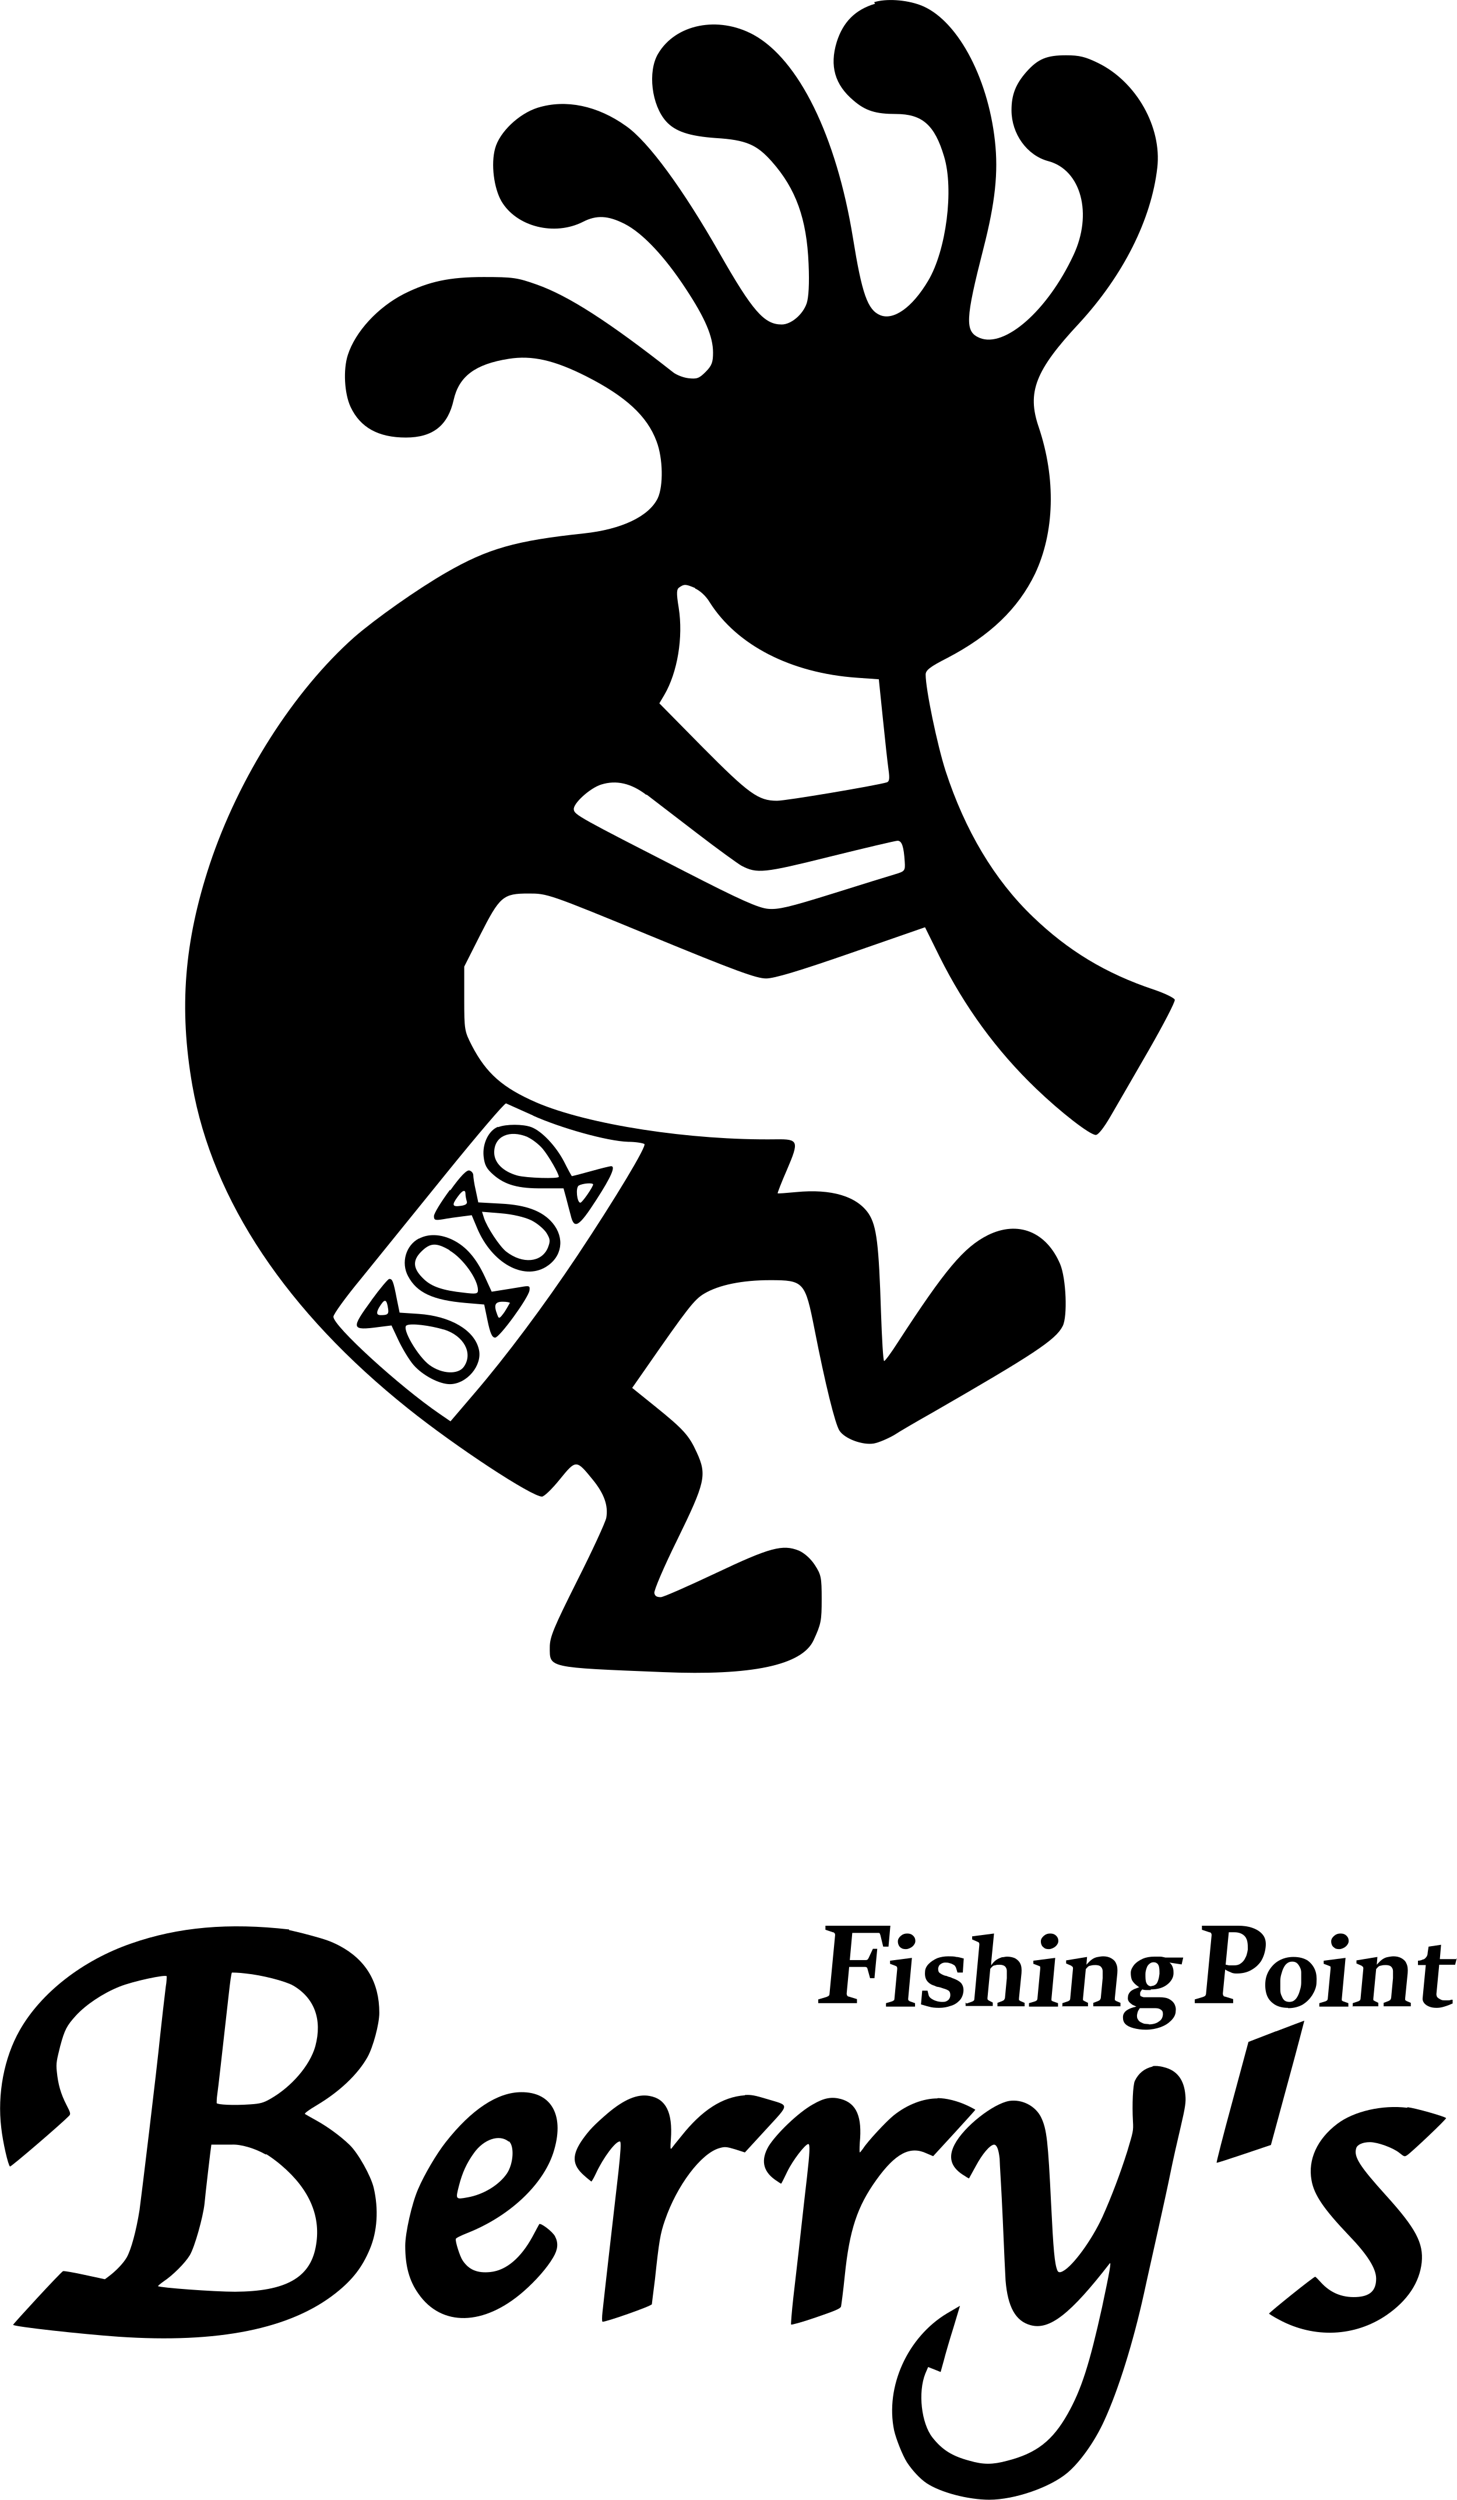
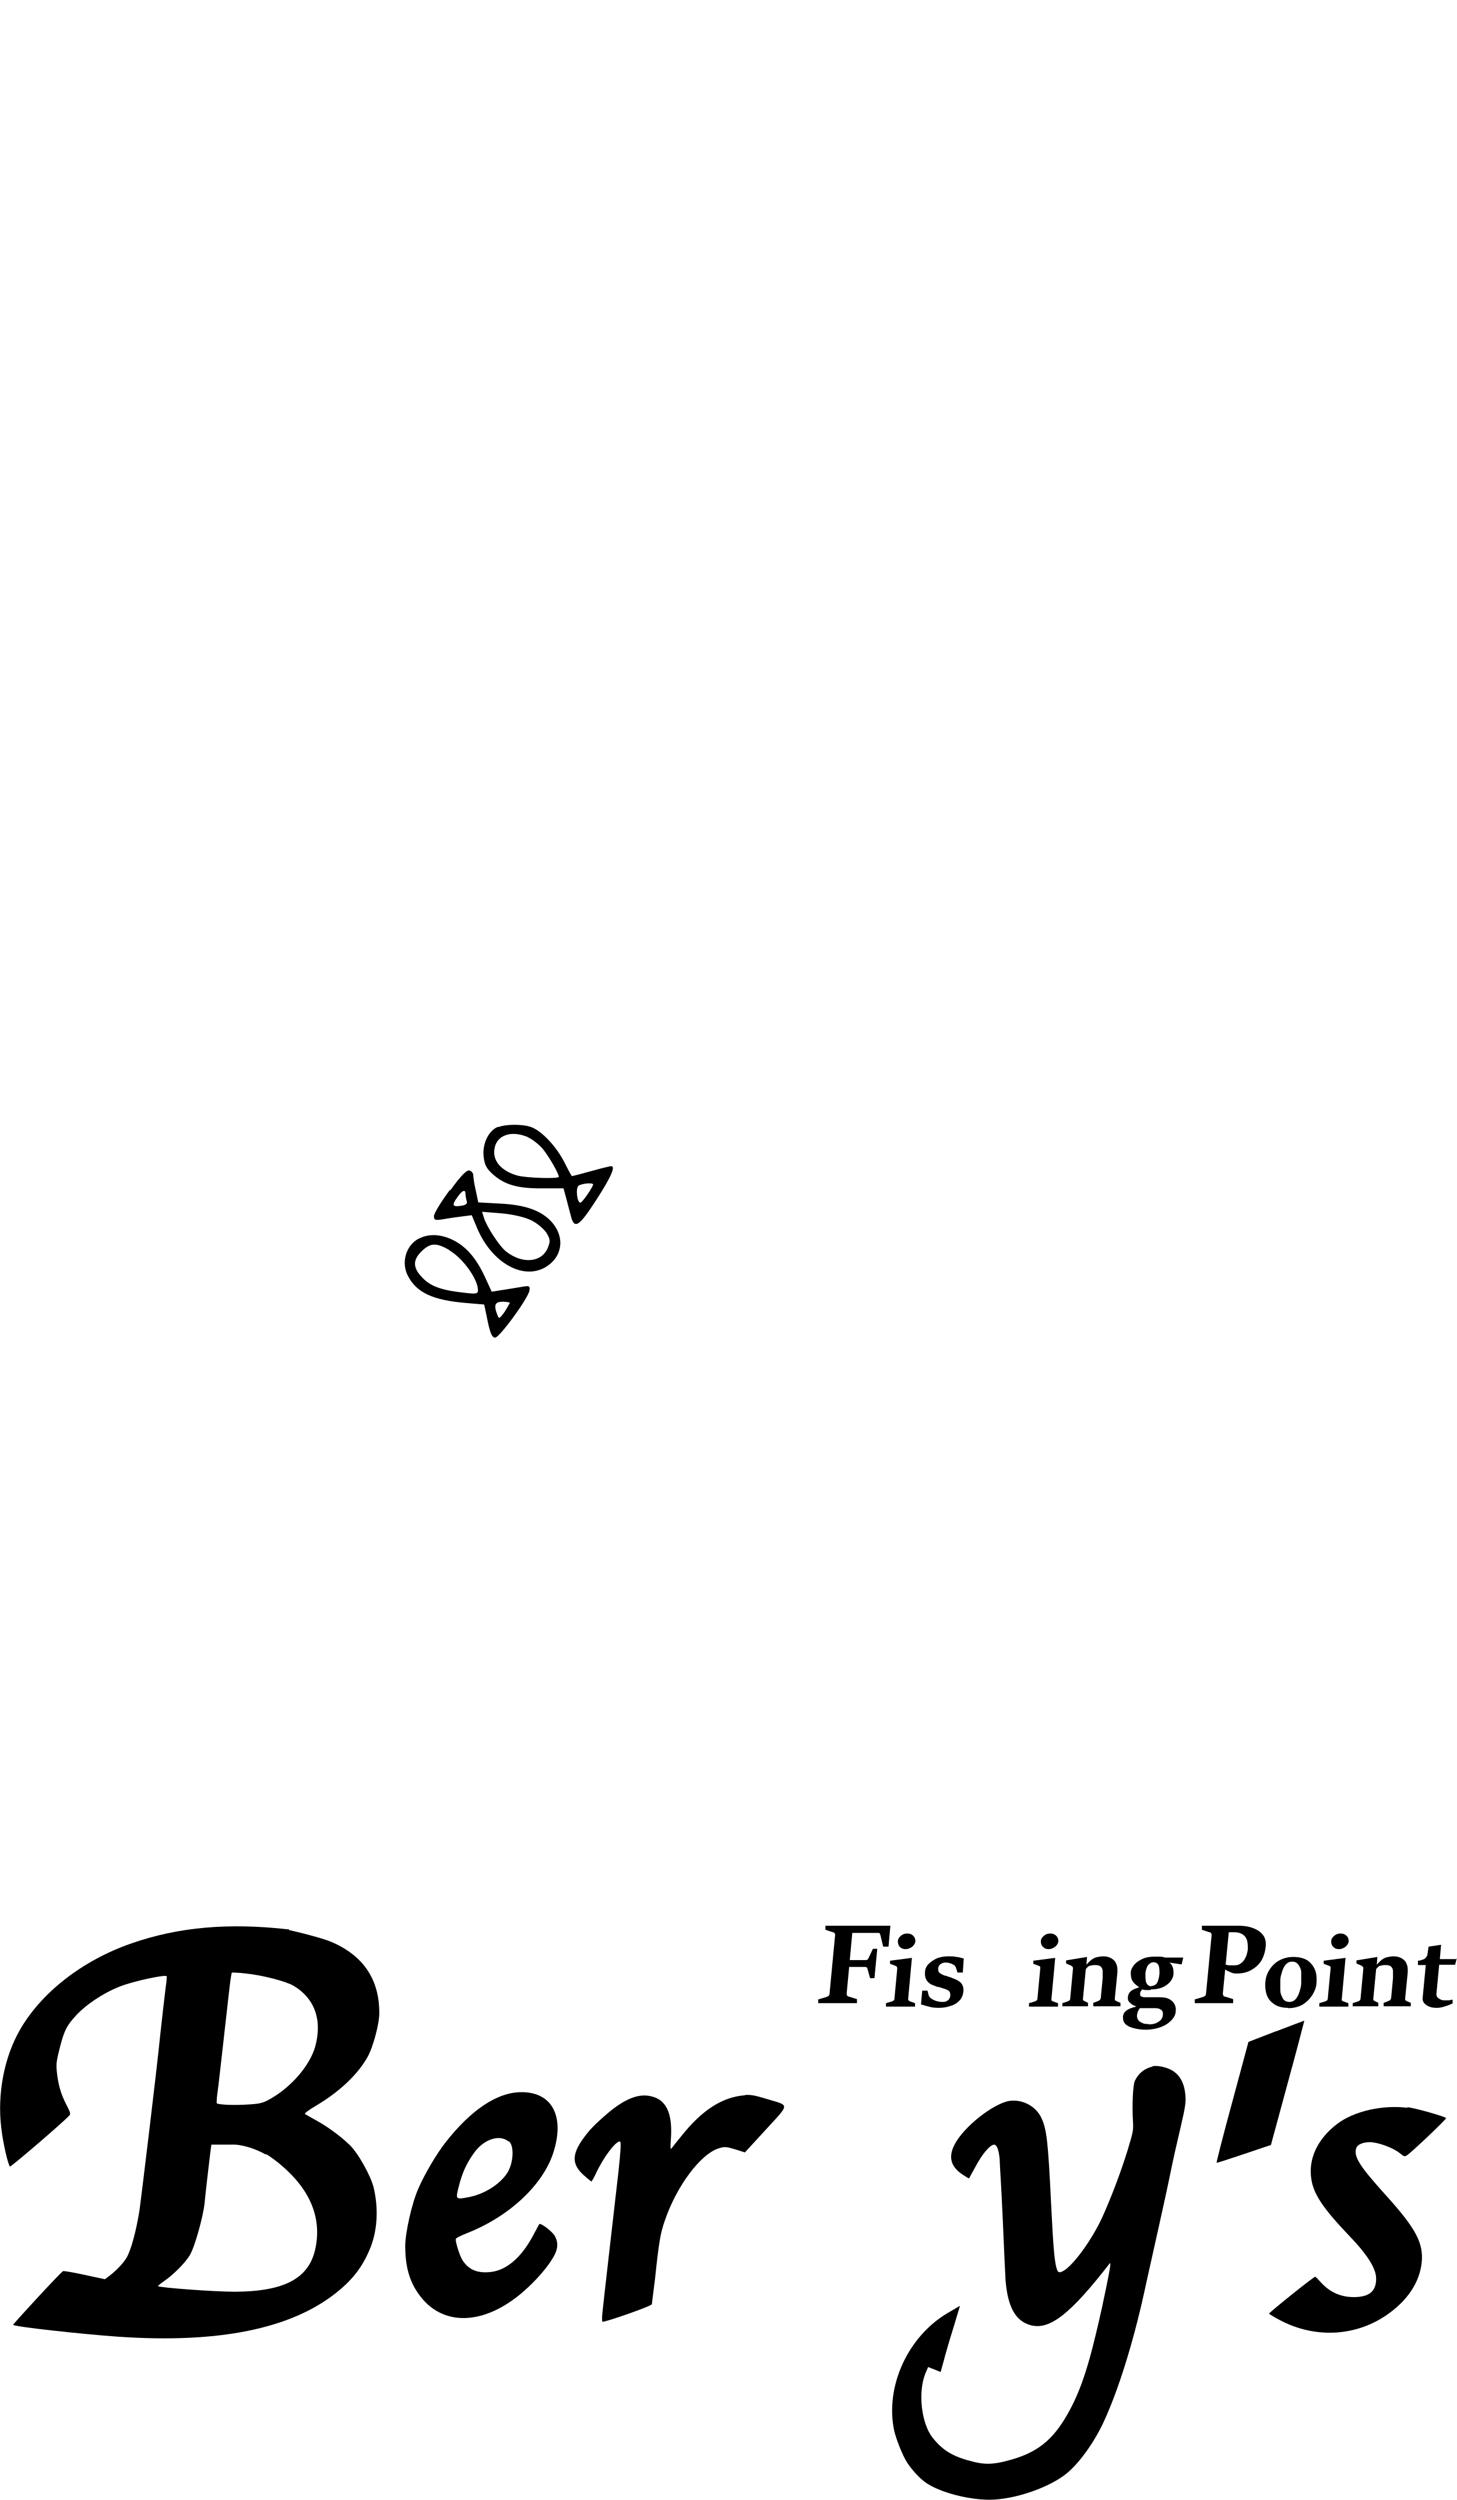
<svg xmlns="http://www.w3.org/2000/svg" id="_レイヤー_2" viewBox="0 0 46.67 80.04">
  <g id="_レイヤー_2-2">
    <g id="_レイヤー_2-2">
      <g>
        <g>
          <path d="M40.87,65.04l-.88,.34-.52,1.93c-.29,1.06-.51,1.93-.5,1.94s.4-.12,.88-.28l.86-.29,.54-1.99c.3-1.09,.53-1.99,.53-1.99,0,0-.41,.15-.9,.34h0Z" />
          <path d="M45.08,67.49c-.8-.1-1.71,.11-2.24,.51-.65,.49-.95,1.15-.83,1.81,.08,.47,.4,.93,1.19,1.76,.59,.61,.88,1.06,.88,1.39,0,.39-.2,.57-.64,.59-.46,.02-.83-.14-1.13-.47-.08-.09-.16-.17-.18-.18-.03-.02-1.46,1.13-1.48,1.18,0,.01,.14,.1,.33,.2,1.12,.6,2.42,.54,3.43-.15,.67-.46,1.06-1.04,1.13-1.69,.06-.62-.19-1.09-1.14-2.14-.85-.94-1.04-1.24-.96-1.51,.03-.12,.21-.2,.44-.2,.25,0,.74,.18,.94,.34,.16,.13,.17,.13,.25,.08,.14-.09,1.27-1.16,1.25-1.19-.03-.05-.98-.32-1.24-.35h0v.02Z" />
          <path d="M36.92,66.17c-.26,.06-.45,.21-.57,.46-.06,.13-.09,.75-.06,1.29,.02,.32,0,.35-.18,.96-.23,.73-.52,1.49-.8,2.11-.34,.74-.94,1.56-1.26,1.73-.09,.05-.15,.05-.18-.02-.09-.21-.13-.68-.2-2.11-.1-2.05-.14-2.41-.32-2.79-.18-.37-.61-.59-1.02-.53-.52,.09-1.45,.82-1.75,1.39-.21,.4-.13,.71,.24,.96,.12,.08,.22,.14,.22,.13,0,0,.1-.18,.22-.4,.21-.39,.45-.67,.58-.68,.09,0,.15,.16,.18,.45,0,.13,.06,1,.1,1.94,.04,.94,.08,1.82,.09,1.96,.07,.85,.32,1.3,.8,1.43,.61,.17,1.28-.36,2.53-1.97,.07-.1,0,.27-.24,1.4-.4,1.81-.66,2.63-1.1,3.41-.48,.85-.99,1.26-1.93,1.5-.48,.13-.77,.13-1.22,0-.56-.15-.87-.35-1.18-.74-.36-.46-.47-1.45-.23-2.05l.09-.21,.2,.08,.2,.08,.1-.36c.05-.2,.19-.68,.31-1.06l.21-.7-.41,.24c-1.27,.76-1.99,2.35-1.7,3.75,.06,.27,.27,.8,.41,1.02,.17,.26,.42,.53,.63,.67,.45,.3,1.34,.53,2.01,.53,.81,0,1.96-.4,2.51-.87,.4-.34,.87-1,1.17-1.66,.46-1,.93-2.52,1.27-4.06,.14-.65,.36-1.61,.48-2.16,.12-.54,.29-1.31,.37-1.71,.08-.4,.23-1.06,.33-1.48,.15-.64,.17-.8,.15-1.01-.04-.5-.27-.8-.69-.9-.14-.04-.29-.05-.37-.03h.01Z" />
-           <path d="M30.03,67.19c-.45,0-.96,.19-1.4,.54-.24,.19-.85,.85-.98,1.06-.05,.07-.1,.13-.11,.13s-.01-.14,0-.31c.08-.83-.1-1.26-.6-1.4-.3-.08-.54-.04-.9,.17-.47,.26-1.17,.94-1.42,1.34-.25,.43-.19,.79,.2,1.07,.1,.07,.19,.13,.2,.13s.1-.18,.2-.39c.18-.37,.57-.87,.67-.88,.06,0,.05,.26-.04,1.05-.04,.36-.14,1.2-.21,1.86s-.18,1.57-.23,2.02-.08,.84-.07,.85c0,.02,.37-.08,.8-.23,.64-.22,.78-.28,.8-.35,.01-.05,.07-.49,.12-.99,.15-1.46,.4-2.21,1.01-3.06s1.08-1.1,1.61-.85l.21,.09,.68-.74c.37-.41,.68-.74,.67-.75,0,0-.12-.07-.25-.13-.32-.15-.68-.24-.96-.24h0Z" />
          <path d="M9.26,61.78c-1.93-.22-3.55-.08-5.06,.45-1.56,.54-2.89,1.58-3.57,2.78-.5,.88-.72,2.04-.59,3.12,.05,.46,.22,1.2,.28,1.24,.03,.02,1.66-1.38,1.89-1.62,.06-.06,.05-.1-.08-.35-.19-.37-.27-.67-.31-1.07-.03-.28,0-.37,.11-.82,.14-.52,.21-.65,.5-.97,.32-.35,.87-.72,1.4-.93,.42-.17,1.49-.4,1.51-.33,0,.02,0,.17-.03,.33-.04,.32-.14,1.19-.18,1.57-.11,1.11-.6,5.14-.66,5.58-.11,.69-.27,1.27-.41,1.52-.11,.19-.35,.44-.58,.61l-.12,.09-.65-.14c-.36-.08-.67-.13-.69-.12-.08,.04-1.61,1.7-1.6,1.72,.03,.06,2.22,.3,3.37,.38,3.21,.22,5.52-.25,6.97-1.4,.53-.42,.84-.82,1.08-1.39,.25-.58,.29-1.3,.13-1.98-.09-.38-.5-1.11-.77-1.37-.29-.28-.7-.58-1.06-.78-.18-.1-.34-.19-.37-.21s.12-.13,.39-.29c.72-.43,1.3-.98,1.61-1.53,.18-.32,.38-1.06,.38-1.42,0-.98-.43-1.7-1.28-2.15-.27-.14-.44-.2-.92-.33-.33-.09-.64-.16-.69-.17h0v-.02Zm.12,1.79c.69,.4,.95,1.09,.72,1.95-.17,.61-.76,1.3-1.45,1.69-.21,.12-.32,.15-.63,.17-.55,.04-1.06,.01-1.08-.04,0-.03,0-.15,.02-.28,.03-.2,.14-1.19,.37-3.23,.04-.36,.08-.66,.1-.67,.01,0,.21,0,.44,.03,.51,.05,1.26,.24,1.53,.39h-.02Zm-.86,5.4c.12,.07,.34,.23,.49,.36,.92,.78,1.29,1.67,1.1,2.63-.19,.98-.97,1.41-2.58,1.42-.67,0-2.43-.13-2.47-.18,0-.01,.08-.08,.18-.15,.3-.2,.69-.59,.84-.84,.16-.27,.42-1.21,.47-1.64,.02-.25,.21-1.87,.22-1.9h.64c.3-.02,.76,.12,1.11,.32h0v-.02Z" />
          <path d="M23.86,67.09c-.72,.05-1.38,.48-2.03,1.3-.15,.18-.29,.36-.32,.4-.04,.05-.04-.03-.02-.3,.06-.85-.16-1.29-.69-1.38-.39-.07-.82,.12-1.34,.56-.44,.38-.58,.53-.79,.82-.36,.51-.35,.82,.03,1.16,.12,.11,.23,.19,.24,.2s.08-.11,.15-.26c.23-.5,.64-1.05,.77-1.02,.04,.01,.02,.32-.05,.97-.19,1.66-.43,3.73-.51,4.48-.02,.17-.02,.32,0,.32,.08,.02,1.57-.5,1.58-.56,0-.03,.05-.39,.1-.8,.13-1.22,.17-1.46,.32-1.89,.38-1.11,1.16-2.15,1.75-2.31,.17-.05,.23-.04,.5,.04l.31,.1,.67-.73c.78-.85,.77-.76,.04-.98-.39-.12-.52-.14-.69-.13h-.02Z" />
          <path d="M16.7,66.99c-.76,0-1.6,.55-2.43,1.61-.29,.37-.68,1.03-.88,1.5-.2,.46-.41,1.4-.41,1.81,0,.65,.13,1.12,.42,1.53,.74,1.07,2.1,1.04,3.37-.07,.39-.34,.76-.76,.95-1.09,.15-.25,.17-.46,.06-.67-.07-.15-.48-.46-.51-.39-.01,.02-.11,.2-.21,.39-.37,.68-.84,1.09-1.36,1.14-.41,.04-.68-.07-.88-.37-.09-.13-.24-.61-.22-.69,0-.03,.17-.11,.37-.19,1.34-.53,2.41-1.53,2.75-2.56,.38-1.17-.03-1.96-1.03-1.95h.01Zm-.4,1.57c.18,.15,.15,.71-.06,1.03-.25,.37-.75,.68-1.27,.77-.38,.07-.38,.06-.27-.37s.25-.73,.48-1.05c.32-.45,.82-.61,1.11-.37h.01Z" />
        </g>
        <g>
-           <path d="M28.03,.12c-.64,.19-1.03,.59-1.23,1.23-.23,.76-.06,1.36,.53,1.86,.39,.34,.72,.44,1.37,.44,.84,0,1.24,.35,1.54,1.36,.32,1.05,.07,3.01-.51,3.98-.51,.86-1.11,1.28-1.54,1.1-.4-.17-.58-.68-.87-2.48-.53-3.26-1.74-5.71-3.19-6.5-1.13-.61-2.49-.34-3.05,.61-.34,.57-.21,1.65,.26,2.17,.29,.32,.74,.47,1.59,.53,.97,.06,1.31,.21,1.79,.75,.78,.88,1.12,1.84,1.18,3.27,.03,.65,0,1.09-.06,1.27-.12,.36-.5,.68-.8,.68-.56,0-.93-.42-1.99-2.28-1.18-2.07-2.28-3.57-2.99-4.07-.92-.66-1.94-.87-2.84-.59-.6,.19-1.22,.78-1.36,1.3-.14,.5-.04,1.27,.2,1.69,.48,.82,1.7,1.13,2.62,.66,.43-.22,.8-.2,1.33,.07,.57,.29,1.28,1.04,1.96,2.08,.62,.94,.87,1.53,.87,2.04,0,.31-.04,.42-.24,.62-.21,.21-.28,.23-.55,.2-.17-.02-.39-.11-.49-.19-2.06-1.62-3.35-2.45-4.37-2.81-.62-.22-.76-.24-1.7-.24-1.09,0-1.75,.14-2.55,.54-.84,.43-1.56,1.21-1.8,1.96-.15,.47-.11,1.23,.09,1.66,.31,.66,.89,.98,1.77,.98s1.35-.4,1.53-1.2c.17-.76,.69-1.15,1.76-1.32,.75-.12,1.46,.04,2.49,.56,1.26,.64,1.95,1.27,2.25,2.08,.21,.55,.22,1.43,.04,1.82-.28,.58-1.15,1-2.37,1.13-2.17,.23-3.07,.48-4.42,1.26-.92,.53-2.25,1.47-2.93,2.06-1.94,1.72-3.7,4.48-4.63,7.27-.82,2.48-.99,4.61-.56,7.08,.65,3.69,3.03,7.25,6.91,10.35,1.55,1.24,3.96,2.82,4.29,2.82,.07,0,.32-.24,.57-.55,.52-.64,.53-.64,1.05,0,.37,.45,.51,.84,.44,1.23-.03,.15-.45,1.06-.93,2.01-.74,1.48-.88,1.8-.88,2.13,0,.67-.1,.65,3.63,.8,2.84,.12,4.45-.22,4.82-1.02,.24-.52,.26-.62,.26-1.32s-.02-.78-.22-1.09c-.13-.2-.33-.38-.51-.46-.52-.21-.93-.1-2.66,.72-.87,.41-1.66,.76-1.76,.77-.13,0-.19-.03-.21-.13-.02-.08,.31-.85,.73-1.7,.9-1.84,.96-2.08,.63-2.8-.25-.55-.42-.74-1.35-1.49l-.72-.58,.37-.53c1.43-2.06,1.62-2.3,1.94-2.49,.47-.28,1.22-.43,2.11-.43,1.08,0,1.12,.05,1.42,1.57,.34,1.74,.66,3.04,.8,3.25,.17,.26,.74,.47,1.1,.41,.16-.03,.44-.15,.65-.27,.2-.13,.75-.45,1.23-.72,3.23-1.86,3.95-2.33,4.17-2.77,.16-.31,.11-1.52-.08-1.98-.44-1.04-1.35-1.41-2.32-.93-.77,.39-1.36,1.09-2.88,3.43-.21,.33-.41,.6-.44,.6s-.07-.7-.1-1.55c-.07-2.2-.14-2.77-.39-3.16-.38-.57-1.2-.81-2.33-.7-.31,.03-.58,.05-.59,.04s.12-.35,.3-.76c.39-.91,.37-.98-.34-.97-2.76,.04-6.04-.47-7.69-1.18-1.08-.47-1.6-.93-2.06-1.81-.24-.47-.25-.5-.25-1.51v-1.03l.51-1.01c.63-1.24,.73-1.33,1.55-1.33,.6,0,.62,0,3.92,1.36,2.72,1.12,3.38,1.36,3.69,1.36,.26,0,1.06-.24,2.73-.82l2.36-.82,.47,.95c.8,1.6,1.82,3,3.08,4.21,.79,.76,1.73,1.49,1.92,1.49,.08,0,.26-.23,.48-.61,.19-.33,.75-1.29,1.22-2.11s.85-1.55,.83-1.61c-.02-.06-.33-.21-.69-.33-1.52-.51-2.73-1.24-3.86-2.33-1.23-1.18-2.17-2.76-2.79-4.66-.27-.84-.64-2.62-.64-3.09,0-.14,.14-.25,.69-.53,1.38-.72,2.27-1.58,2.81-2.69,.63-1.33,.68-3.05,.12-4.71-.38-1.11-.11-1.81,1.29-3.31,1.42-1.54,2.32-3.33,2.51-4.99,.15-1.3-.67-2.75-1.89-3.35-.41-.2-.6-.25-1.03-.25-.62,0-.9,.11-1.28,.54-.34,.39-.47,.73-.47,1.22,0,.76,.5,1.45,1.18,1.63,1.05,.28,1.43,1.69,.8,3.02-.83,1.77-2.2,2.97-3,2.64-.48-.2-.46-.59,.12-2.86,.38-1.48,.48-2.44,.37-3.44-.23-2.1-1.25-3.94-2.4-4.36-.46-.17-1.09-.21-1.47-.09h0l.03,.05Zm-5.77,18.72c.16,.07,.35,.24,.47,.44,.87,1.38,2.6,2.27,4.71,2.42l.71,.05,.13,1.26c.07,.69,.15,1.42,.18,1.63,.04,.28,.03,.38-.05,.41-.38,.11-3.23,.59-3.52,.59-.6,0-.9-.22-2.38-1.71l-1.39-1.41,.16-.27c.42-.72,.61-1.84,.46-2.79-.08-.49-.07-.6,.03-.66,.15-.1,.19-.1,.5,.03h0Zm-1.55,6.6c.25,.19,.98,.75,1.63,1.25s1.29,.96,1.41,1.03c.5,.26,.7,.24,2.83-.29,1.13-.28,2.11-.51,2.17-.51,.14,0,.2,.19,.23,.67,.02,.29,0,.31-.3,.4-.17,.05-1.08,.33-2,.62-1.41,.44-1.75,.52-2.08,.49-.31-.03-.88-.28-2.67-1.2-3.38-1.73-3.53-1.81-3.55-1.98-.03-.19,.52-.69,.88-.8,.48-.15,.96-.04,1.44,.33h.01Zm-3.64,10.28c.89,.4,2.38,.82,3.05,.84,.24,0,.47,.04,.52,.07,.09,.05-.92,1.73-2.15,3.58-1.07,1.6-2.27,3.21-3.3,4.41l-.76,.89-.35-.24c-1.3-.89-3.41-2.82-3.4-3.11,0-.08,.39-.62,.87-1.2,.47-.58,1.7-2.1,2.72-3.36,1.02-1.26,1.89-2.28,1.94-2.27,.05,.02,.44,.2,.87,.39h-.01Z" />
          <path d="M15.95,36.08c-.3,.12-.5,.54-.46,.94,.03,.28,.09,.4,.32,.6,.37,.32,.79,.44,1.58,.43h.66l.08,.29c.04,.16,.11,.42,.15,.57,.11,.47,.26,.38,.82-.49,.48-.74,.63-1.09,.47-1.08-.03,0-.32,.07-.64,.16s-.6,.16-.61,.16-.12-.2-.25-.46c-.26-.5-.71-.98-1.05-1.11-.27-.1-.81-.1-1.06,0h0Zm.95,.33c.14,.06,.36,.23,.48,.37,.2,.24,.52,.8,.52,.9,0,.07-1.04,.04-1.33-.04-.46-.13-.74-.41-.74-.74,0-.52,.49-.74,1.08-.49h-.01Zm2.1,1.51c0,.08-.35,.59-.41,.59-.11,0-.16-.49-.05-.55,.12-.07,.46-.1,.46-.03h0Z" />
          <path d="M14.41,38.1c-.28,.38-.51,.75-.51,.84,0,.13,.04,.14,.29,.1,.16-.03,.44-.07,.61-.09l.31-.04,.18,.43c.47,1.1,1.47,1.66,2.19,1.23,.53-.32,.62-.93,.22-1.41-.32-.38-.84-.58-1.66-.62l-.72-.04-.08-.38c-.05-.21-.08-.43-.08-.49s-.05-.13-.12-.15c-.08-.03-.27,.15-.62,.64h0v-.02Zm.5,.13c0,.06,.02,.16,.04,.23,.03,.08-.03,.13-.19,.15-.27,.04-.3-.02-.1-.29,.15-.21,.25-.25,.25-.09h0Zm2.1,.84c.19,.09,.41,.28,.49,.4,.13,.21,.13,.27,.05,.48-.2,.48-.81,.53-1.33,.13-.22-.17-.63-.8-.72-1.09l-.06-.19,.61,.05c.37,.03,.75,.12,.96,.22h0Z" />
          <path d="M13.41,39.66c-.41,.22-.57,.77-.34,1.2,.28,.53,.79,.77,1.85,.86l.59,.05,.11,.53c.08,.38,.14,.53,.24,.53,.14,0,1.06-1.26,1.1-1.51,.02-.15,0-.16-.28-.11-.17,.03-.44,.07-.62,.1l-.31,.05-.22-.48c-.28-.6-.6-.97-1.03-1.18-.39-.19-.78-.2-1.08-.04h0Zm.99,.38c.43,.25,.91,.92,.91,1.27,0,.12-.06,.13-.46,.08-.66-.07-1.02-.19-1.27-.43-.35-.33-.38-.59-.09-.88s.48-.3,.91-.05h0Zm1.93,1.68s-.08,.15-.17,.29c-.16,.22-.18,.23-.23,.09-.12-.31-.08-.42,.17-.42,.13,0,.24,.02,.24,.05h-.01Z" />
-           <path d="M11.91,41.62c-.68,.93-.67,.99,.23,.87l.4-.05,.23,.49c.13,.27,.34,.62,.48,.78,.29,.33,.82,.61,1.16,.61,.54,0,1.05-.6,.93-1.11-.14-.62-.91-1.07-1.93-1.14l-.61-.04-.09-.44c-.11-.57-.14-.64-.24-.64-.04,0-.3,.31-.57,.68h.01Zm.51,.22c.05,.24,.01,.27-.23,.27-.13,0-.14-.08-.05-.24,.17-.28,.23-.29,.28-.04h0Zm1.8,.73c.64,.2,.94,.76,.64,1.19-.18,.26-.7,.24-1.1-.05-.37-.27-.9-1.17-.74-1.27,.13-.08,.75,0,1.19,.13h0Z" />
        </g>
        <path d="M26.21,64.15v-.13l.27-.08s.04-.02,.06-.03c.02-.02,.03-.04,.03-.06l.18-1.89s0-.05-.02-.06c-.01-.02-.03-.03-.05-.03l-.24-.08v-.13h2.08l-.06,.67h-.17l-.09-.37s-.01-.03-.02-.05-.02-.02-.05-.02h-.83l-.08,.87h.52s.04,0,.05-.02c.01,0,.02-.03,.03-.04l.14-.3h.14l-.09,.94h-.14l-.08-.29s-.01-.04-.02-.05c0,0-.03-.02-.05-.02h-.52l-.08,.85s0,.05,.02,.07c.01,.02,.03,.03,.05,.03l.26,.08v.13h-1.24Z" />
        <g>
          <path d="M28.38,64.25v-.11l.2-.06s.04-.02,.05-.03c.01,0,.02-.03,.02-.05l.09-.96s0-.04-.01-.06-.03-.03-.06-.04l-.16-.06v-.1l.7-.09-.12,1.31s0,.04,.01,.05c.01,.01,.03,.02,.04,.03l.17,.06v.11h-.93Zm.63-1.84s-.09,0-.13-.03c-.04-.02-.07-.05-.09-.09s-.03-.08-.03-.13c0-.07,.04-.13,.1-.18s.12-.07,.2-.07,.14,.02,.19,.07c.05,.05,.07,.1,.07,.17,0,.05-.02,.09-.05,.13-.03,.04-.07,.07-.11,.09s-.09,.04-.14,.04h-.01Z" />
          <path d="M29.5,64.19l.04-.45h.17l.04,.16s.02,.04,.04,.06,.04,.03,.05,.04c.03,.02,.08,.05,.15,.07,.06,.02,.13,.03,.19,.03,.05,0,.09,0,.13-.02s.07-.04,.09-.07,.04-.07,.04-.13c0-.07-.02-.12-.07-.15-.05-.03-.11-.05-.18-.07-.05-.02-.09-.03-.14-.04-.04,0-.08-.02-.12-.04-.11-.03-.19-.09-.24-.16s-.07-.17-.06-.28c0-.1,.05-.19,.12-.26,.07-.07,.16-.13,.27-.18,.11-.04,.23-.06,.35-.06,.1,0,.19,0,.26,.02,.07,0,.15,.03,.24,.05l-.03,.45h-.17l-.05-.16s-.02-.04-.03-.05c-.01-.02-.03-.03-.05-.04-.03-.02-.07-.04-.12-.05-.05-.02-.1-.02-.15-.02s-.1,.02-.14,.05c-.05,.03-.07,.08-.08,.14,0,.07,.01,.12,.06,.15,.04,.03,.1,.06,.16,.08,.05,0,.09,.03,.13,.04,.04,0,.08,.03,.11,.04,.12,.04,.21,.09,.27,.15,.06,.07,.09,.16,.08,.27-.01,.12-.06,.23-.13,.3-.08,.08-.17,.14-.29,.17-.11,.04-.23,.06-.36,.06s-.24-.01-.33-.04c-.09-.02-.17-.05-.25-.07h0Z" />
-           <path d="M30.97,64.15l.17-.06s.04-.02,.05-.03c.01-.01,.02-.03,.02-.05l.16-1.74s0-.05-.01-.06c-.01-.02-.03-.03-.06-.04l-.16-.07v-.1l.7-.09-.09,.92v.1c.05-.08,.11-.14,.17-.18s.12-.06,.17-.08c.06,0,.11-.02,.17-.02,.09,0,.18,.02,.25,.05,.07,.04,.13,.09,.17,.17,.04,.08,.05,.18,.04,.31l-.08,.8s0,.05,0,.06c0,0,.03,.02,.04,.03l.14,.06v.11h-.87v-.11l.16-.06s.03-.02,.05-.03c0,0,.02-.03,.03-.06l.06-.64v-.24c0-.06-.03-.11-.06-.14-.04-.03-.09-.05-.17-.05-.05,0-.1,0-.15,.02-.06,0-.1,.05-.15,.11l-.09,.94s0,.04,.01,.05,.03,.02,.04,.03l.12,.06v.11h-.87v-.11l.03,.03Z" />
          <path d="M32.96,64.25v-.11l.2-.06s.04-.02,.05-.03c0,0,.02-.03,.02-.05l.09-.96s0-.04,0-.06-.03-.03-.06-.04l-.16-.06v-.1l.7-.09-.12,1.31s0,.04,0,.05c0,.01,.03,.02,.04,.03l.17,.06v.11h-.93Zm.63-1.84s-.09,0-.13-.03-.07-.05-.09-.09-.03-.08-.03-.13c0-.07,.04-.13,.1-.18,.06-.05,.12-.07,.2-.07s.14,.02,.19,.07,.07,.1,.07,.17c0,.05-.02,.09-.05,.13s-.07,.07-.11,.09-.09,.04-.14,.04h0Z" />
          <path d="M34.03,64.25v-.11l.18-.06s.04-.02,.05-.03c0,0,.02-.03,.02-.05l.09-.97s0-.05-.02-.06-.03-.03-.06-.04l-.14-.06v-.1l.67-.11-.02,.25h0c.07-.08,.13-.14,.19-.18,.06-.04,.12-.06,.18-.07s.11-.02,.17-.02c.09,0,.18,.02,.25,.06s.13,.09,.16,.17c.04,.08,.05,.18,.04,.31l-.08,.8s0,.05,0,.06c0,0,.03,.02,.04,.03l.14,.06v.11h-.87v-.11l.16-.06s.03-.02,.05-.03c0,0,.02-.03,.03-.06l.06-.64v-.23c0-.06-.03-.11-.06-.14-.03-.03-.09-.05-.17-.05-.05,0-.1,0-.16,.02-.06,0-.1,.05-.15,.11l-.09,.94s0,.04,0,.05,.03,.02,.04,.03l.12,.06v.11h-.84Z" />
          <path d="M36.86,63.72h-.15s-.08,0-.11-.02c-.02,0-.04,.03-.05,.05-.02,.02-.03,.05-.03,.08,0,.05,0,.08,.03,.09s.06,.03,.09,.03h.49c.15,0,.26,.02,.34,.07s.13,.1,.16,.17,.04,.13,.03,.2c0,.12-.06,.22-.15,.31s-.2,.16-.34,.21c-.14,.05-.3,.08-.47,.08-.15,0-.27-.02-.39-.05-.11-.03-.2-.07-.26-.13s-.08-.13-.08-.22c0-.1,.05-.17,.12-.22s.17-.09,.31-.12h0s-.09-.04-.13-.06c-.04-.03-.08-.06-.11-.1s-.04-.09-.03-.15c0-.06,.03-.11,.06-.15s.08-.07,.14-.1c.05-.02,.11-.04,.16-.06h0s-.1-.07-.14-.11-.08-.09-.1-.14c-.02-.06-.03-.13-.03-.21,0-.1,.05-.18,.11-.26,.07-.08,.16-.14,.27-.19s.24-.07,.38-.07c.06,0,.12,0,.18,0,.06,0,.12,.02,.17,.03h.57l-.05,.22-.39-.06h0c.06,.05,.09,.1,.11,.17,.02,.06,.02,.12,.02,.17,0,.15-.09,.28-.21,.37-.13,.1-.3,.15-.52,.15h0Zm-.06,1.1c.07,0,.14-.01,.2-.03,.07-.02,.12-.06,.17-.1,.05-.05,.07-.1,.08-.18,0-.06,0-.11-.05-.15s-.1-.06-.19-.06h-.5s-.03,.05-.05,.08c-.02,.04-.03,.08-.04,.14,0,.06,0,.1,.03,.14,.02,.04,.05,.07,.09,.09s.08,.04,.12,.05c.04,0,.08,.01,.12,.01h.02Zm.08-1.23c.06,0,.1-.02,.14-.05s.06-.08,.08-.14c.02-.06,.03-.12,.04-.2,0-.11,0-.2-.03-.27s-.09-.1-.16-.1c-.05,0-.1,.02-.13,.05-.04,.03-.07,.07-.09,.13s-.04,.12-.04,.2c0,.12,0,.21,.03,.28s.09,.11,.16,.11h0Z" />
        </g>
        <path d="M38.27,64.15v-.13l.27-.08s.04-.02,.06-.03c.02-.02,.02-.04,.03-.06l.18-1.89s0-.05-.02-.06c0-.02-.03-.03-.05-.03l-.24-.08v-.13h1.15c.18,0,.33,.02,.47,.07s.25,.12,.33,.22c.08,.1,.11,.23,.09,.4-.02,.17-.07,.32-.15,.45-.09,.13-.2,.22-.33,.29s-.28,.1-.44,.1c-.06,0-.13,0-.2-.04-.08-.03-.14-.06-.19-.1v-.15s.08,.02,.14,.03h.16c.09,0,.16-.02,.21-.06,.06-.04,.1-.09,.13-.14,.03-.06,.06-.11,.07-.17,.02-.06,.02-.1,.03-.14,0-.1,0-.18-.02-.27-.02-.08-.06-.15-.13-.2s-.16-.08-.28-.08h-.18l-.19,1.96s0,.05,.02,.07c0,.02,.03,.03,.05,.03l.26,.08v.13h-1.23Z" />
        <g>
          <path d="M41.26,64.29c-.16,0-.3-.03-.42-.1-.11-.07-.2-.16-.25-.28s-.07-.27-.06-.43,.06-.3,.14-.42c.08-.12,.18-.22,.31-.29s.28-.11,.45-.11c.19,0,.33,.04,.45,.11,.11,.08,.19,.18,.24,.3,.05,.12,.06,.26,.05,.4,0,.15-.06,.29-.14,.42-.08,.12-.18,.22-.31,.3-.13,.07-.28,.11-.45,.11h-.01Zm.04-.19c.07,0,.13-.02,.17-.06,.05-.04,.08-.09,.11-.15s.05-.13,.07-.2,.03-.14,.03-.21c0-.11,0-.22,0-.32,0-.1-.04-.18-.09-.25s-.11-.1-.2-.1c-.07,0-.12,.02-.17,.06s-.08,.09-.11,.15-.05,.13-.07,.2-.03,.14-.03,.21v.23c0,.08,0,.15,.03,.22s.05,.12,.09,.16,.1,.06,.17,.06Z" />
          <path d="M42.26,64.25v-.11l.2-.06s.04-.02,.05-.03c0,0,.02-.03,.02-.05l.09-.96s0-.04,0-.06-.03-.03-.06-.04l-.16-.06v-.1l.7-.09-.12,1.31s0,.04,0,.05c0,.01,.03,.02,.04,.03l.17,.06v.11h-.93Zm.63-1.84s-.09,0-.13-.03-.07-.05-.09-.09-.03-.08-.03-.13c0-.07,.04-.13,.1-.18,.06-.05,.12-.07,.2-.07s.14,.02,.19,.07,.07,.1,.07,.17c0,.05-.02,.09-.05,.13s-.07,.07-.11,.09-.09,.04-.14,.04h0Z" />
          <path d="M43.33,64.25v-.11l.18-.06s.04-.02,.05-.03c0,0,.02-.03,.02-.05l.09-.97s0-.05-.02-.06-.03-.03-.06-.04l-.14-.06v-.1l.67-.11-.02,.25h0c.07-.08,.13-.14,.19-.18,.06-.04,.12-.06,.18-.07s.11-.02,.17-.02c.09,0,.18,.02,.25,.06s.13,.09,.16,.17c.04,.08,.05,.18,.04,.31l-.08,.8s0,.05,0,.06c0,0,.03,.02,.04,.03l.14,.06v.11h-.87v-.11l.16-.06s.03-.02,.05-.03c0,0,.02-.03,.03-.06l.06-.64v-.23c0-.06-.03-.11-.06-.14-.03-.03-.09-.05-.17-.05-.05,0-.1,0-.16,.02-.06,0-.1,.05-.15,.11l-.09,.94s0,.04,0,.05,.03,.02,.04,.03l.12,.06v.11h-.84Z" />
          <path d="M46.66,62.71l-.05,.2h-.51l-.09,.94s0,.08,.04,.11c.03,.03,.07,.05,.11,.07s.08,.02,.12,.02h.11s.07,0,.09-.02h.05v.12s-.07,.03-.12,.05c-.05,.02-.11,.04-.18,.06s-.14,.03-.21,.03c-.09,0-.17-.01-.24-.04-.07-.03-.12-.06-.16-.11s-.06-.11-.05-.17l.1-1.05h-.25v-.14c.07,0,.12-.02,.16-.04,.04,0,.08-.04,.1-.07,.03-.03,.05-.08,.05-.14l.03-.2,.4-.06-.04,.46h.55v-.02Z" />
        </g>
      </g>
    </g>
  </g>
</svg>